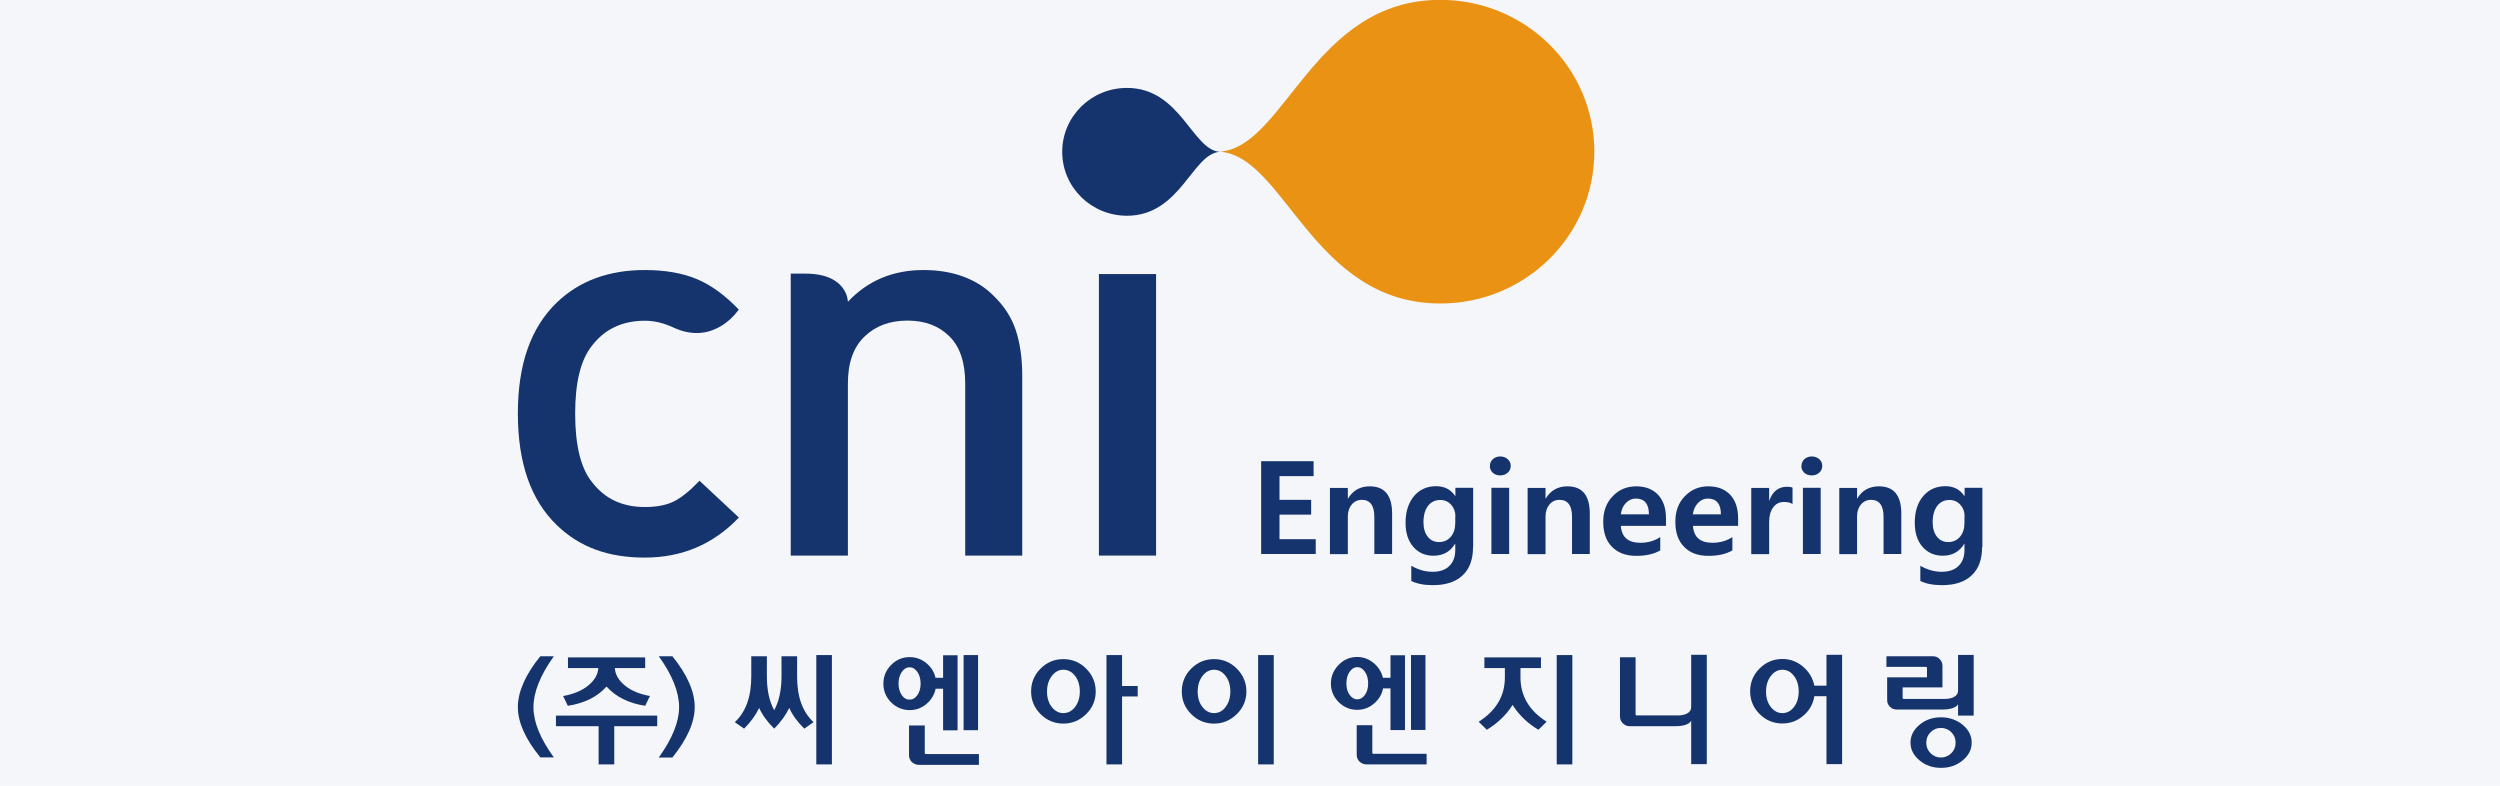
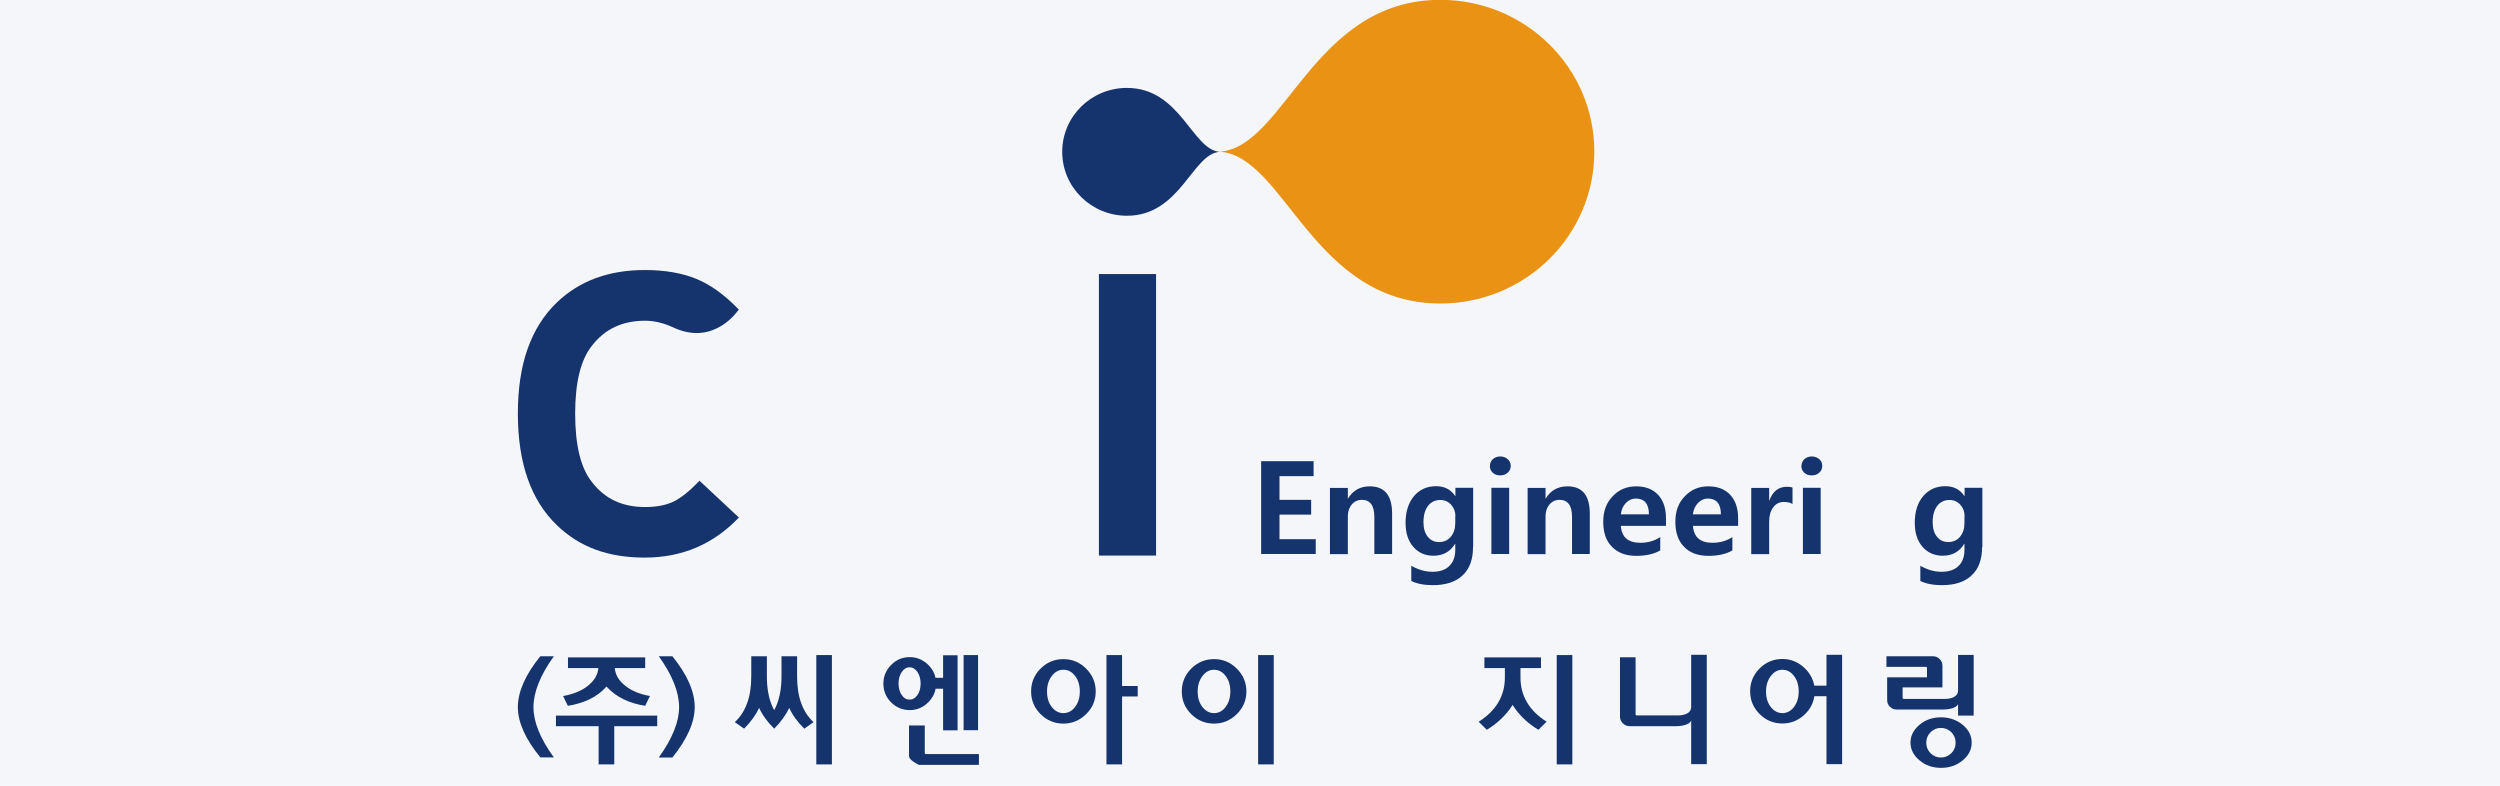
<svg xmlns="http://www.w3.org/2000/svg" width="140" height="44" viewBox="0 0 140 44" fill="none">
  <rect width="140" height="44" fill="#F4F6F9" />
  <g clip-path="url(#clip0_2275_10294)">
    <path d="M80.659 16.996C85.424 16.996 89.282 13.191 89.282 8.494C89.282 3.797 85.424 -0.008 80.659 -0.008C73.527 -0.008 71.955 8.261 68.297 8.494C71.947 8.727 73.519 16.996 80.659 16.996Z" fill="#E99214" />
    <path d="M63.11 4.923C61.105 4.923 59.484 6.523 59.484 8.502C59.484 10.481 61.105 12.082 63.11 12.082C66.111 12.082 66.768 8.599 68.308 8.502C66.768 8.406 66.111 4.923 63.11 4.923Z" fill="#15346D" />
    <path d="M41.37 28.989C39.942 30.485 38.185 31.225 36.107 31.225C34.03 31.225 32.457 30.63 31.198 29.423C29.73 28.016 29 25.932 29 23.157C29 20.383 29.73 18.331 31.198 16.924C32.457 15.725 34.094 15.122 36.107 15.122C37.239 15.122 38.209 15.291 39.003 15.621C39.806 15.95 40.592 16.522 41.37 17.334C41.37 17.334 40.03 19.409 37.728 18.348C37.206 18.106 36.685 17.961 36.115 17.961C34.856 17.961 33.869 18.428 33.155 19.353C32.522 20.141 32.209 21.404 32.209 23.166C32.209 24.927 32.522 26.222 33.155 27.002C33.869 27.935 34.856 28.394 36.115 28.394C36.765 28.394 37.303 28.289 37.72 28.088C38.137 27.887 38.618 27.501 39.172 26.922L41.378 28.981L41.37 28.989Z" fill="#15346D" />
-     <path d="M57.253 31.112H54.052V21.476C54.052 20.294 53.755 19.409 53.161 18.83C52.568 18.243 51.79 17.953 50.811 17.953C49.832 17.953 49.038 18.251 48.421 18.838C47.795 19.433 47.482 20.31 47.482 21.476V31.112H44.281V15.323H45.099C47.482 15.323 47.482 16.9 47.482 16.9C48.589 15.717 50.001 15.122 51.718 15.122C52.536 15.122 53.274 15.243 53.932 15.484C54.589 15.725 55.159 16.079 55.64 16.562C56.226 17.125 56.643 17.768 56.884 18.492C57.124 19.216 57.245 20.061 57.245 21.018V31.112H57.253Z" fill="#15346D" />
    <path d="M64.74 15.347H61.539V31.112H64.74V15.347Z" fill="#15346D" />
    <path d="M31.014 42.413H30.259C29.417 41.383 29 40.442 29 39.597C29 38.753 29.417 37.78 30.259 36.75H31.014C30.259 37.812 29.874 38.761 29.874 39.597C29.874 40.434 30.251 41.359 31.014 42.413Z" fill="#15346D" />
    <path d="M36.796 40.667H34.398V42.807H33.523V40.667H31.133V40.072H36.804V40.667H36.796ZM36.395 38.978L36.13 39.525C35.208 39.38 34.486 39.026 33.965 38.447C33.451 39.026 32.729 39.38 31.799 39.525L31.534 38.978C32.111 38.874 32.585 38.681 32.938 38.391C33.291 38.101 33.483 37.78 33.507 37.41H31.807V36.815H36.13V37.41H34.43C34.454 37.772 34.638 38.101 34.999 38.391C35.352 38.681 35.818 38.874 36.403 38.978" fill="#15346D" />
    <path d="M38.904 39.597C38.904 40.442 38.487 41.383 37.653 42.421H36.891C37.653 41.359 38.03 40.426 38.03 39.597C38.03 38.769 37.653 37.804 36.891 36.75H37.653C38.487 37.78 38.904 38.729 38.904 39.597Z" fill="#15346D" />
    <path d="M45.56 40.442L45.039 40.804C44.662 40.434 44.381 40.048 44.197 39.645C44.004 40.048 43.724 40.434 43.355 40.804C42.977 40.434 42.697 40.048 42.512 39.645C42.32 40.048 42.039 40.434 41.67 40.804L41.148 40.442C41.766 39.871 42.071 39.018 42.071 37.884V36.75H42.945V37.884C42.945 38.64 43.082 39.276 43.355 39.774C43.627 39.267 43.764 38.64 43.764 37.884V36.75H44.638V37.884C44.638 39.026 44.943 39.871 45.56 40.442ZM46.587 42.807H45.713V36.685H46.587V42.807Z" fill="#15346D" />
    <path d="M61.36 38.721C61.36 39.211 61.184 39.638 60.823 39.991C60.462 40.345 60.036 40.522 59.547 40.522C59.058 40.522 58.625 40.345 58.272 39.991C57.919 39.638 57.742 39.219 57.742 38.721C57.742 38.222 57.919 37.795 58.272 37.442C58.625 37.088 59.05 36.911 59.547 36.911C60.044 36.911 60.47 37.088 60.823 37.442C61.176 37.795 61.36 38.222 61.36 38.721ZM60.47 38.721C60.47 38.375 60.381 38.077 60.205 37.852C60.028 37.619 59.812 37.506 59.547 37.506C59.282 37.506 59.074 37.627 58.897 37.86C58.721 38.093 58.633 38.383 58.633 38.729C58.633 39.074 58.721 39.364 58.897 39.589C59.074 39.814 59.29 39.935 59.547 39.935C59.804 39.935 60.028 39.822 60.205 39.589C60.381 39.356 60.47 39.066 60.47 38.729M63.711 39.002H62.836V42.807H61.962V36.685H62.836V38.415H63.711V39.01V39.002Z" fill="#15346D" />
    <path d="M69.798 38.721C69.798 39.211 69.621 39.638 69.26 39.991C68.899 40.345 68.474 40.522 67.985 40.522C67.495 40.522 67.062 40.345 66.709 39.991C66.356 39.638 66.18 39.219 66.18 38.721C66.18 38.222 66.356 37.795 66.709 37.442C67.062 37.088 67.487 36.911 67.985 36.911C68.482 36.911 68.907 37.088 69.26 37.442C69.613 37.795 69.798 38.222 69.798 38.721ZM68.899 38.721C68.899 38.375 68.811 38.077 68.634 37.852C68.458 37.619 68.241 37.506 67.985 37.506C67.728 37.506 67.511 37.627 67.335 37.86C67.158 38.093 67.07 38.383 67.07 38.729C67.07 39.074 67.158 39.364 67.335 39.589C67.511 39.814 67.728 39.935 67.985 39.935C68.241 39.935 68.466 39.822 68.634 39.589C68.811 39.356 68.899 39.066 68.899 38.729M71.33 42.807H70.455V36.685H71.33V42.807Z" fill="#15346D" />
-     <path d="M77.451 38.544C77.387 38.889 77.219 39.171 76.938 39.404C76.665 39.638 76.352 39.75 75.999 39.75C75.598 39.75 75.253 39.605 74.964 39.316C74.676 39.026 74.531 38.68 74.531 38.278C74.531 37.876 74.676 37.53 74.964 37.233C75.253 36.935 75.598 36.79 75.999 36.79C76.344 36.79 76.649 36.903 76.922 37.128C77.195 37.353 77.363 37.627 77.443 37.956H77.868V36.694H78.679V40.884H77.868V38.552H77.459L77.451 38.544ZM76.617 38.27C76.617 38.021 76.561 37.804 76.441 37.627C76.32 37.45 76.176 37.361 76.007 37.361C75.839 37.361 75.694 37.45 75.574 37.627C75.454 37.804 75.398 38.013 75.398 38.27C75.398 38.528 75.454 38.737 75.574 38.906C75.694 39.074 75.839 39.163 76.007 39.163C76.176 39.163 76.328 39.074 76.441 38.906C76.561 38.737 76.617 38.519 76.617 38.27ZM79.898 42.807H76.521C76.376 42.807 76.248 42.75 76.136 42.654C76.031 42.549 75.975 42.42 75.975 42.276V40.611H76.85V42.147C76.85 42.195 76.874 42.211 76.914 42.211H79.89V42.807H79.898ZM79.826 40.876H79.016V36.685H79.826V40.876Z" fill="#15346D" />
    <path d="M86.607 40.418L86.15 40.868C85.548 40.506 85.067 40.048 84.706 39.477C84.345 40.048 83.856 40.506 83.262 40.868L82.805 40.418C83.783 39.798 84.273 38.97 84.273 37.94V37.41H83.126V36.814H86.294V37.41H85.147V37.94C85.147 38.97 85.636 39.798 86.615 40.418M88.051 42.807H87.177V36.685H88.051V42.807Z" fill="#15346D" />
    <path d="M94.714 40.273C94.714 40.402 94.625 40.499 94.441 40.571C94.281 40.635 94.072 40.667 93.831 40.667H91.264C91.112 40.667 90.992 40.611 90.879 40.507C90.775 40.402 90.719 40.281 90.719 40.129V36.807H91.593V40C91.593 40.048 91.617 40.064 91.665 40.064H93.96C94.176 40.064 94.353 40.024 94.497 39.944C94.633 39.863 94.706 39.751 94.706 39.598V36.67H95.58V42.791H94.706V40.257L94.714 40.273Z" fill="#15346D" />
    <path d="M101.602 39.002C101.529 39.429 101.329 39.791 100.984 40.08C100.647 40.37 100.254 40.515 99.813 40.515C99.315 40.515 98.89 40.338 98.537 39.984C98.184 39.63 98.008 39.212 98.008 38.713C98.008 38.214 98.184 37.788 98.537 37.434C98.89 37.08 99.323 36.903 99.813 36.903C100.246 36.903 100.639 37.048 100.976 37.337C101.313 37.627 101.521 37.981 101.602 38.399H102.283V36.67H103.158V42.791H102.283V38.986H101.602V39.002ZM100.727 38.721C100.727 38.375 100.639 38.078 100.463 37.852C100.286 37.619 100.069 37.506 99.813 37.506C99.556 37.506 99.34 37.627 99.163 37.86C98.987 38.094 98.898 38.383 98.898 38.729C98.898 39.075 98.987 39.364 99.163 39.59C99.34 39.815 99.556 39.935 99.813 39.935C100.069 39.935 100.294 39.815 100.463 39.59C100.639 39.356 100.727 39.075 100.727 38.729" fill="#15346D" />
    <path d="M109.668 39.34C109.668 39.469 109.579 39.565 109.395 39.638C109.234 39.702 109.026 39.734 108.785 39.734H106.218C106.066 39.734 105.945 39.686 105.841 39.581C105.729 39.477 105.681 39.356 105.681 39.203V37.932H107.911V37.41C107.911 37.37 107.887 37.345 107.839 37.345H105.641V36.75H108.24C108.384 36.75 108.512 36.798 108.617 36.903C108.721 37.008 108.777 37.136 108.777 37.281V38.495H106.547V39.075C106.547 39.123 106.571 39.139 106.619 39.139H108.914C109.13 39.139 109.307 39.099 109.443 39.018C109.579 38.938 109.652 38.825 109.652 38.672V36.678H110.526V40.072H109.652V39.34H109.668ZM110.414 41.592C110.414 41.978 110.245 42.308 109.908 42.582C109.571 42.863 109.17 43 108.697 43C108.224 43 107.831 42.863 107.494 42.582C107.157 42.3 106.988 41.97 106.988 41.584C106.988 41.198 107.157 40.868 107.494 40.587C107.831 40.305 108.232 40.169 108.697 40.169C109.162 40.169 109.571 40.313 109.908 40.587C110.245 40.868 110.414 41.198 110.414 41.584M109.515 41.592C109.515 41.359 109.435 41.166 109.275 41.005C109.114 40.844 108.922 40.764 108.689 40.764C108.456 40.764 108.272 40.844 108.111 41.005C107.951 41.166 107.871 41.359 107.871 41.592C107.871 41.825 107.951 42.019 108.111 42.179C108.272 42.34 108.464 42.421 108.689 42.421C108.914 42.421 109.114 42.34 109.275 42.179C109.435 42.019 109.515 41.825 109.515 41.592Z" fill="#15346D" />
-     <path d="M52.397 38.56C52.333 38.898 52.156 39.187 51.883 39.42C51.611 39.654 51.29 39.766 50.945 39.766C50.544 39.766 50.199 39.621 49.902 39.332C49.613 39.042 49.469 38.688 49.469 38.286C49.469 37.884 49.613 37.53 49.902 37.24C50.191 36.943 50.544 36.798 50.945 36.798C51.29 36.798 51.595 36.911 51.867 37.128C52.14 37.353 52.316 37.627 52.389 37.956H52.814V36.694H53.624V40.9H52.814V38.568H52.405L52.397 38.56ZM51.554 38.278C51.554 38.029 51.498 37.812 51.378 37.635C51.258 37.458 51.113 37.369 50.937 37.369C50.76 37.369 50.616 37.458 50.496 37.635C50.375 37.812 50.319 38.029 50.319 38.278C50.319 38.528 50.375 38.745 50.496 38.922C50.616 39.099 50.76 39.179 50.937 39.179C51.113 39.179 51.25 39.099 51.378 38.922C51.498 38.745 51.554 38.535 51.554 38.278ZM54.835 42.831H51.45C51.306 42.831 51.177 42.774 51.065 42.678C50.961 42.573 50.905 42.445 50.905 42.3V40.627H51.787V42.163C51.787 42.203 51.811 42.227 51.851 42.227H54.819V42.831H54.835ZM54.771 40.892H53.961V36.685H54.771V40.892Z" fill="#15346D" />
+     <path d="M52.397 38.56C52.333 38.898 52.156 39.187 51.883 39.42C51.611 39.654 51.29 39.766 50.945 39.766C50.544 39.766 50.199 39.621 49.902 39.332C49.613 39.042 49.469 38.688 49.469 38.286C49.469 37.884 49.613 37.53 49.902 37.24C50.191 36.943 50.544 36.798 50.945 36.798C51.29 36.798 51.595 36.911 51.867 37.128C52.14 37.353 52.316 37.627 52.389 37.956H52.814V36.694H53.624V40.9H52.814V38.568H52.405L52.397 38.56ZM51.554 38.278C51.554 38.029 51.498 37.812 51.378 37.635C51.258 37.458 51.113 37.369 50.937 37.369C50.76 37.369 50.616 37.458 50.496 37.635C50.375 37.812 50.319 38.029 50.319 38.278C50.319 38.528 50.375 38.745 50.496 38.922C50.616 39.099 50.76 39.179 50.937 39.179C51.113 39.179 51.25 39.099 51.378 38.922C51.498 38.745 51.554 38.535 51.554 38.278ZM54.835 42.831H51.45C50.961 42.573 50.905 42.445 50.905 42.3V40.627H51.787V42.163C51.787 42.203 51.811 42.227 51.851 42.227H54.819V42.831H54.835ZM54.771 40.892H53.961V36.685H54.771V40.892Z" fill="#15346D" />
    <path d="M73.681 31.023H70.625V25.827H73.561V26.664H71.652V27.991H73.425V28.819H71.652V30.195H73.681V31.023Z" fill="#15346D" />
    <path d="M77.958 31.024H76.963V28.949C76.963 28.313 76.731 27.991 76.265 27.991C76.033 27.991 75.84 28.08 75.696 28.257C75.552 28.426 75.479 28.651 75.479 28.916V31.032H74.477V27.324H75.479V27.919H75.487C75.768 27.461 76.169 27.235 76.707 27.235C77.541 27.235 77.958 27.742 77.958 28.764V31.032V31.024Z" fill="#15346D" />
    <path d="M82.489 30.637C82.489 31.329 82.297 31.852 81.912 32.214C81.527 32.584 80.965 32.769 80.243 32.769C79.746 32.769 79.345 32.688 79.032 32.535V31.683C79.425 31.908 79.818 32.02 80.219 32.02C80.62 32.02 80.941 31.916 81.158 31.699C81.382 31.482 81.495 31.184 81.495 30.79V30.46H81.478C81.206 30.902 80.805 31.12 80.275 31.12C79.802 31.12 79.425 30.951 79.144 30.621C78.855 30.291 78.711 29.841 78.711 29.278C78.711 28.658 78.871 28.16 79.184 27.782C79.497 27.412 79.914 27.227 80.428 27.227C80.893 27.227 81.246 27.412 81.487 27.773H81.503V27.315H82.497V30.637H82.489ZM81.503 28.908C81.503 28.658 81.422 28.441 81.262 28.264C81.102 28.087 80.901 27.999 80.652 27.999C80.371 27.999 80.139 28.111 79.97 28.328C79.802 28.546 79.714 28.851 79.714 29.245C79.714 29.583 79.794 29.857 79.954 30.058C80.115 30.259 80.323 30.355 80.588 30.355C80.853 30.355 81.077 30.259 81.246 30.058C81.414 29.857 81.495 29.599 81.495 29.286V28.916L81.503 28.908Z" fill="#15346D" />
    <path d="M83.438 26.092C83.438 25.94 83.486 25.819 83.598 25.714C83.702 25.618 83.847 25.561 84.015 25.561C84.184 25.561 84.32 25.618 84.432 25.714C84.545 25.811 84.601 25.94 84.601 26.092C84.601 26.245 84.545 26.374 84.432 26.47C84.32 26.575 84.176 26.623 84.007 26.623C83.839 26.623 83.694 26.567 83.59 26.47C83.486 26.366 83.43 26.245 83.43 26.092M83.518 27.315H84.513V31.023H83.518V27.315Z" fill="#15346D" />
    <path d="M89.028 31.024H88.034V28.949C88.034 28.313 87.801 27.991 87.336 27.991C87.103 27.991 86.911 28.08 86.766 28.257C86.622 28.426 86.55 28.651 86.55 28.916V31.032H85.547V27.324H86.55V27.919H86.558C86.838 27.461 87.24 27.235 87.777 27.235C88.611 27.235 89.028 27.742 89.028 28.764V31.032V31.024Z" fill="#15346D" />
    <path d="M93.279 29.447H90.768C90.808 30.075 91.169 30.396 91.859 30.396C92.276 30.396 92.653 30.292 92.974 30.075V30.823C92.629 31.024 92.18 31.128 91.634 31.128C91.049 31.128 90.6 30.959 90.271 30.622C89.942 30.292 89.781 29.825 89.781 29.222C89.781 28.619 89.958 28.152 90.311 27.79C90.656 27.42 91.097 27.235 91.626 27.235C92.156 27.235 92.557 27.396 92.854 27.71C93.15 28.032 93.295 28.466 93.295 29.021V29.455L93.279 29.447ZM92.34 28.804C92.34 28.217 92.092 27.919 91.602 27.919C91.394 27.919 91.217 28 91.057 28.16C90.896 28.321 90.8 28.53 90.768 28.804H92.34Z" fill="#15346D" />
    <path d="M97.318 29.447H94.807C94.847 30.075 95.208 30.396 95.898 30.396C96.315 30.396 96.692 30.292 97.013 30.075V30.823C96.668 31.024 96.219 31.128 95.673 31.128C95.088 31.128 94.63 30.959 94.31 30.622C93.981 30.292 93.82 29.825 93.82 29.222C93.82 28.619 93.997 28.152 94.35 27.79C94.703 27.42 95.136 27.235 95.665 27.235C96.195 27.235 96.596 27.396 96.893 27.71C97.189 28.032 97.334 28.466 97.334 29.021V29.455L97.318 29.447ZM96.371 28.804C96.371 28.217 96.123 27.919 95.633 27.919C95.433 27.919 95.248 28 95.096 28.16C94.935 28.321 94.839 28.53 94.799 28.804H96.371Z" fill="#15346D" />
    <path d="M100.381 28.224C100.252 28.144 100.092 28.111 99.899 28.111C99.651 28.111 99.442 28.208 99.298 28.417C99.145 28.618 99.073 28.892 99.073 29.229V31.031H98.07V27.323H99.073V28.039H99.081C99.266 27.516 99.594 27.259 100.076 27.259C100.212 27.259 100.316 27.275 100.381 27.307V28.224Z" fill="#15346D" />
    <path d="M100.883 26.092C100.883 25.94 100.939 25.819 101.043 25.714C101.156 25.618 101.292 25.561 101.461 25.561C101.629 25.561 101.765 25.618 101.878 25.714C101.99 25.811 102.046 25.94 102.046 26.092C102.046 26.245 101.99 26.374 101.878 26.47C101.765 26.575 101.621 26.623 101.453 26.623C101.284 26.623 101.14 26.567 101.035 26.47C100.931 26.366 100.875 26.245 100.875 26.092M100.963 27.315H101.958V31.023H100.963V27.315Z" fill="#15346D" />
-     <path d="M106.473 31.024H105.479V28.949C105.479 28.313 105.246 27.991 104.781 27.991C104.548 27.991 104.356 28.08 104.211 28.257C104.067 28.426 103.995 28.651 103.995 28.916V31.032H103V27.324H103.995V27.919H104.003C104.275 27.461 104.685 27.235 105.222 27.235C106.056 27.235 106.473 27.742 106.473 28.764V31.032V31.024Z" fill="#15346D" />
    <path d="M110.997 30.637C110.997 31.329 110.804 31.852 110.419 32.214C110.034 32.584 109.481 32.769 108.751 32.769C108.253 32.769 107.852 32.688 107.539 32.535V31.683C107.932 31.908 108.326 32.02 108.727 32.02C109.128 32.02 109.449 31.916 109.673 31.699C109.898 31.482 110.01 31.184 110.01 30.79V30.46H109.994C109.721 30.902 109.32 31.12 108.791 31.12C108.326 31.12 107.949 30.951 107.66 30.621C107.371 30.291 107.227 29.841 107.227 29.278C107.227 28.658 107.379 28.16 107.7 27.782C108.013 27.412 108.43 27.227 108.943 27.227C109.409 27.227 109.761 27.412 110.002 27.773H110.018V27.315H111.013V30.637H110.997ZM110.018 28.908C110.018 28.658 109.938 28.441 109.778 28.264C109.617 28.087 109.417 27.999 109.168 27.999C108.879 27.999 108.654 28.111 108.486 28.328C108.318 28.546 108.229 28.851 108.229 29.245C108.229 29.583 108.31 29.857 108.47 30.058C108.63 30.259 108.839 30.355 109.104 30.355C109.368 30.355 109.593 30.259 109.761 30.058C109.93 29.857 110.01 29.599 110.01 29.286V28.916L110.018 28.908Z" fill="#15346D" />
  </g>
  <defs>
    <clipPath id="clip0_2275_10294">
      <rect width="82" height="43" fill="white" transform="translate(29)" />
    </clipPath>
  </defs>
</svg>